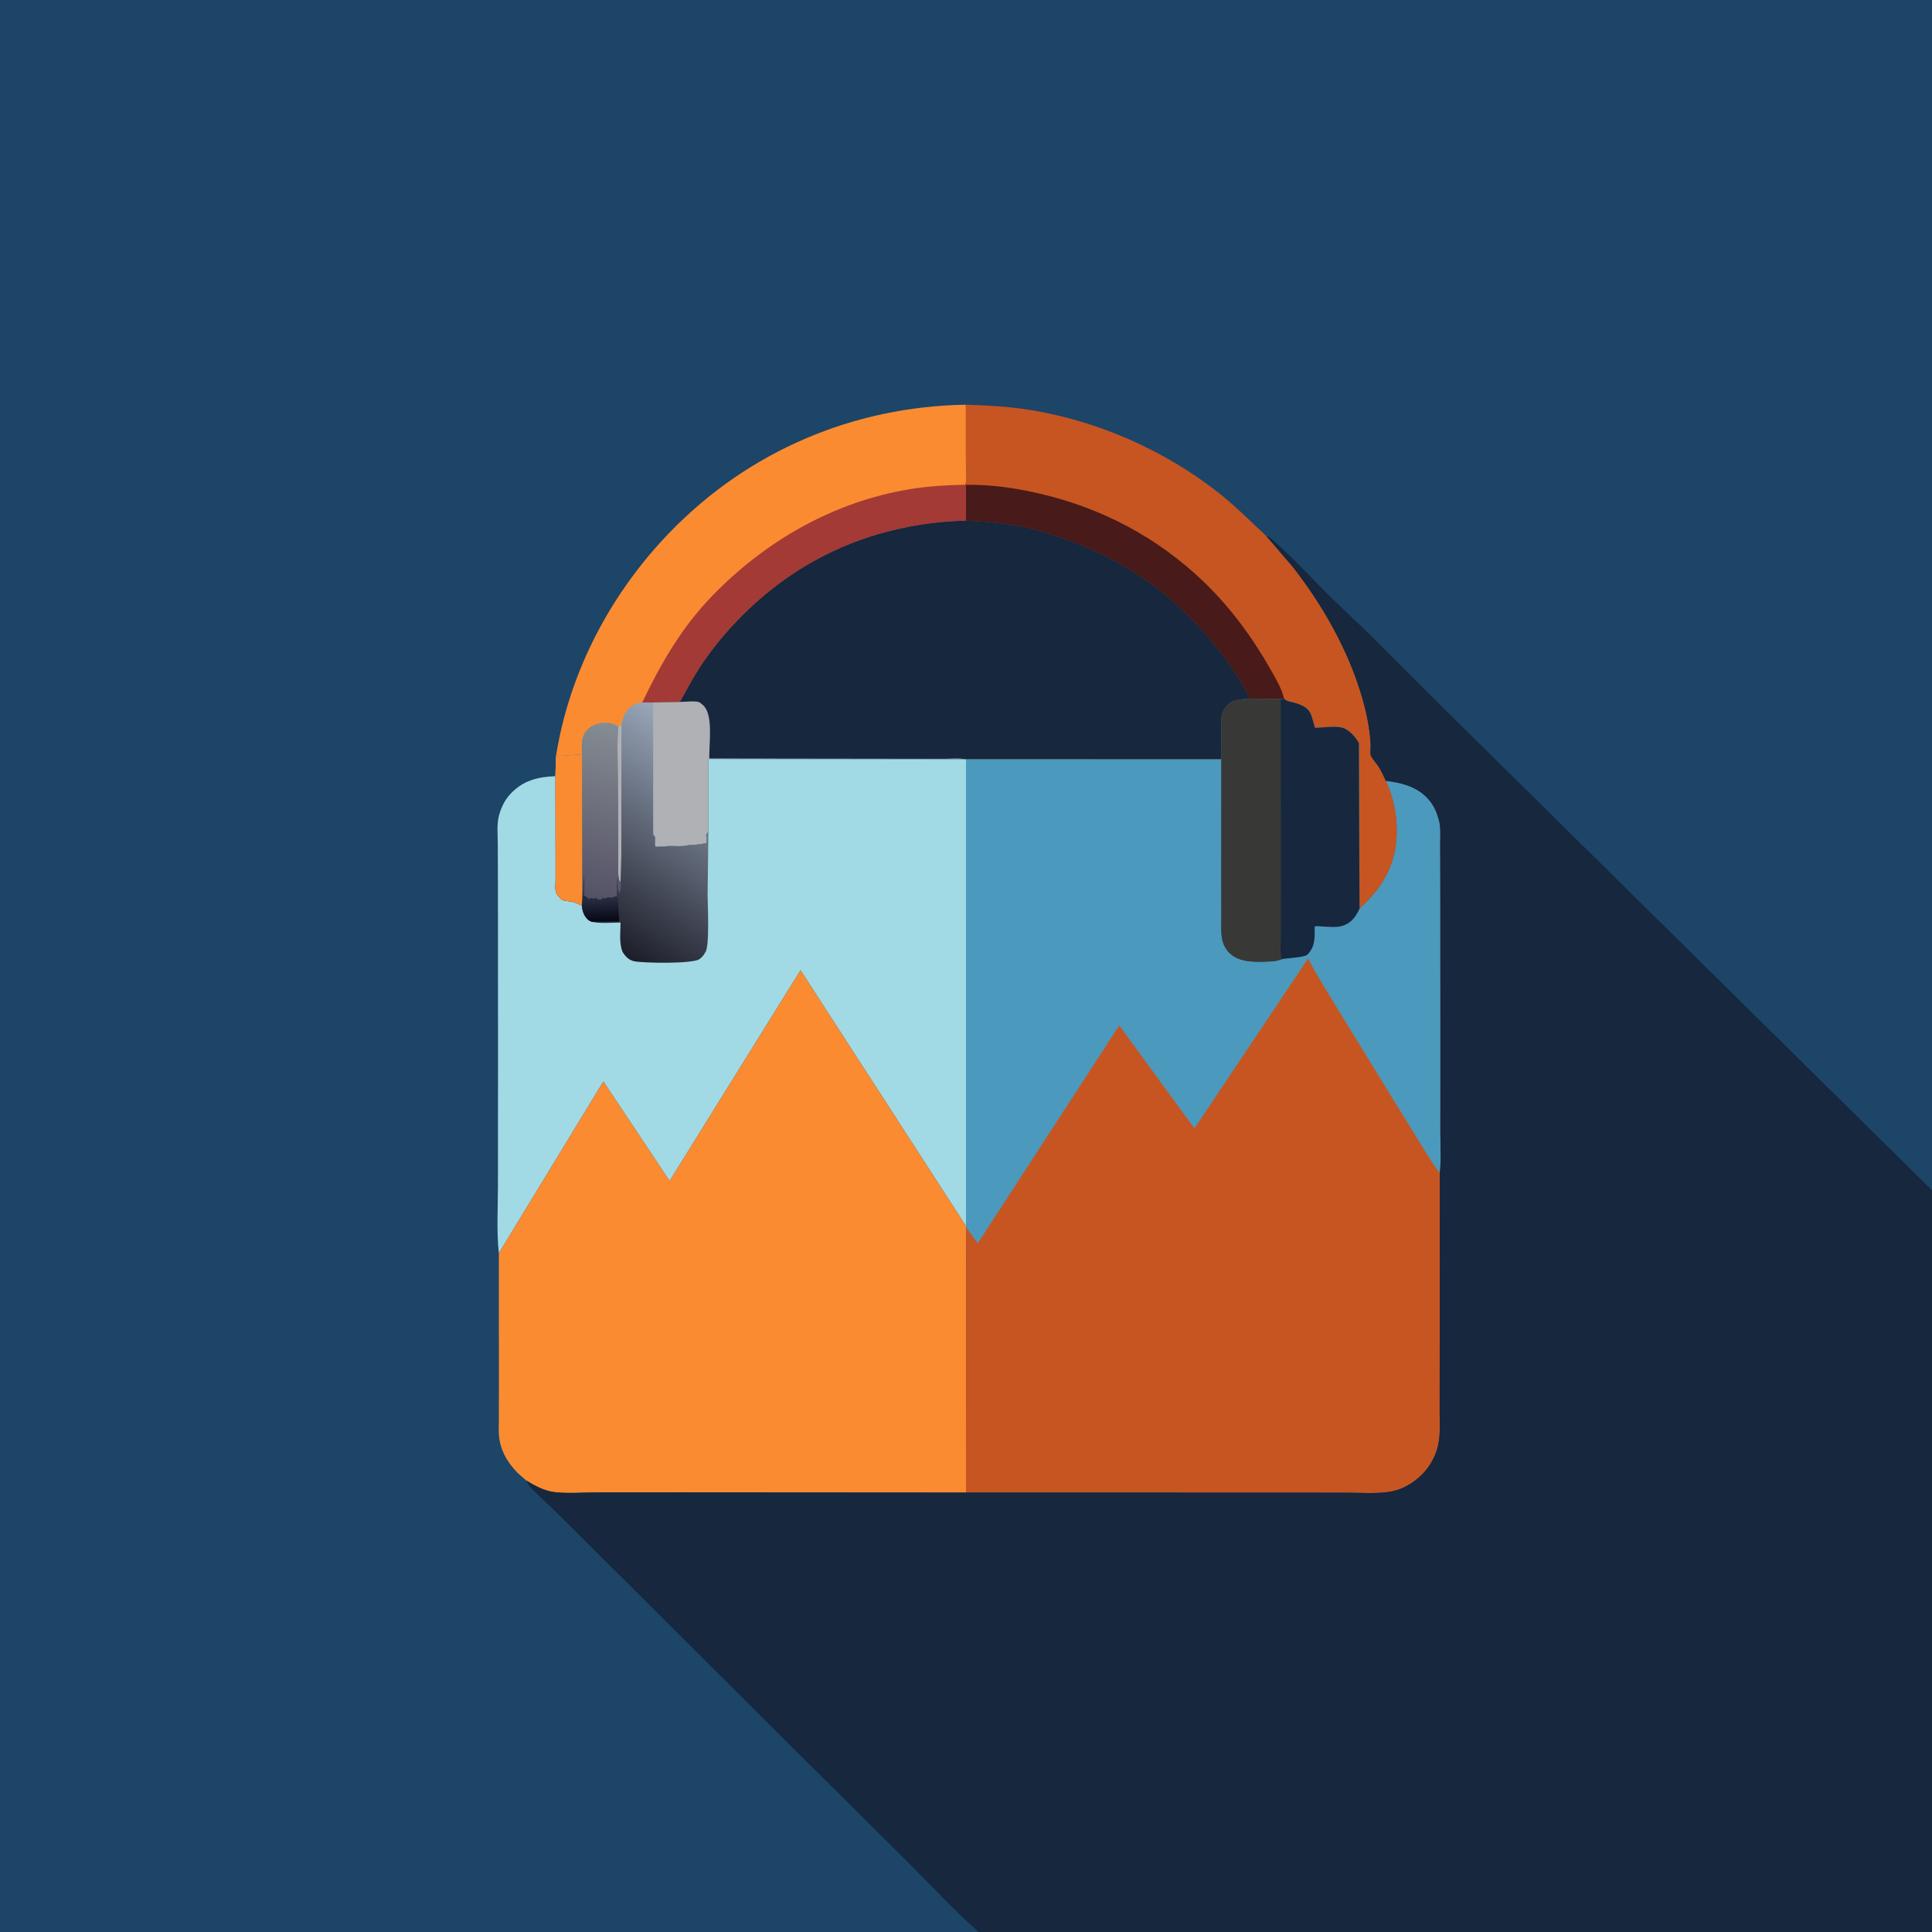
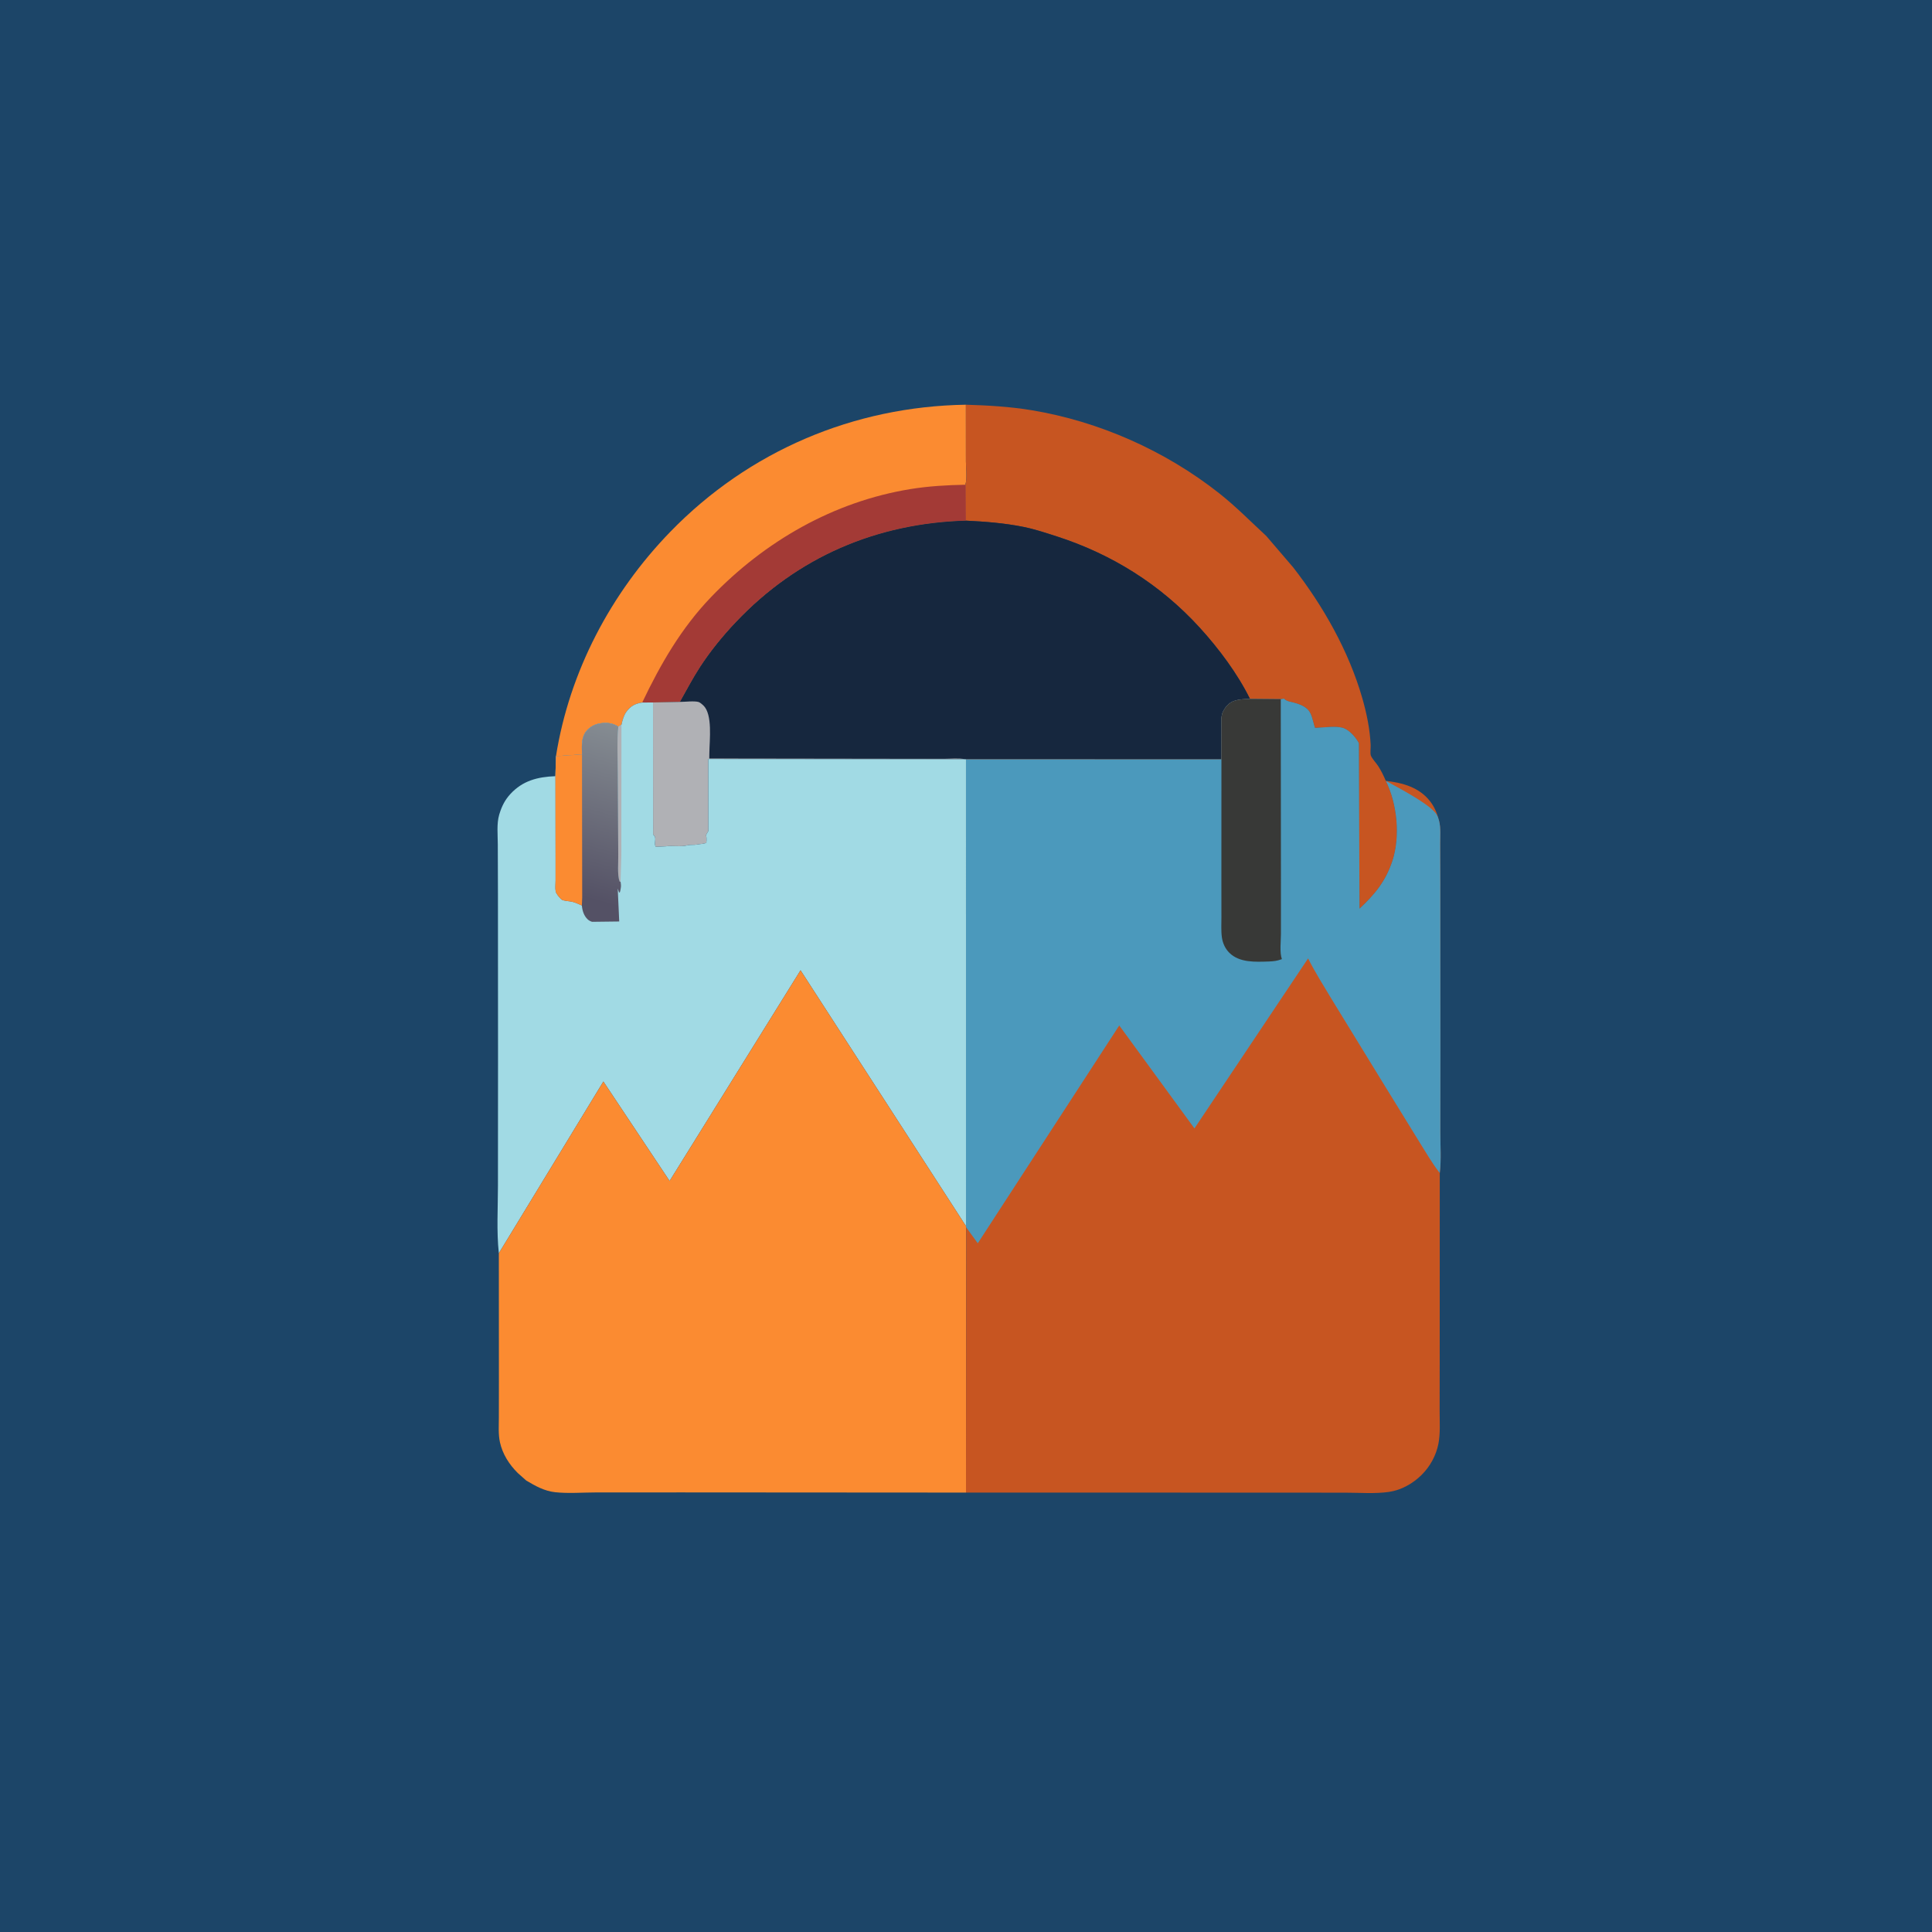
<svg xmlns="http://www.w3.org/2000/svg" version="1.1" style="display: block;" viewBox="0 0 2048 2048" width="1024" height="1024">
  <defs>
    <linearGradient id="Gradient1" gradientUnits="userSpaceOnUse" x1="632.147" y1="993.917" x2="763.619" y2="792.371">
      <stop class="stop0" offset="0" stop-opacity="1" stop-color="rgb(28,29,41)" />
      <stop class="stop1" offset="1" stop-opacity="1" stop-color="rgb(153,167,185)" />
    </linearGradient>
    <linearGradient id="Gradient2" gradientUnits="userSpaceOnUse" x1="612.972" y1="949.957" x2="662.035" y2="772.149">
      <stop class="stop0" offset="0" stop-opacity="1" stop-color="rgb(84,81,101)" />
      <stop class="stop1" offset="1" stop-opacity="1" stop-color="rgb(133,140,146)" />
    </linearGradient>
    <linearGradient id="Gradient3" gradientUnits="userSpaceOnUse" x1="636.267" y1="975.415" x2="635.761" y2="953.795">
      <stop class="stop0" offset="0" stop-opacity="1" stop-color="rgb(8,9,23)" />
      <stop class="stop1" offset="1" stop-opacity="1" stop-color="rgb(38,43,63)" />
    </linearGradient>
  </defs>
  <path transform="translate(0,0)" fill="rgb(28,69,104)" d="M 0 -0 L 2048 0 L 2048 1261.77 L 2048 2048 L 1037.5 2048 L -0 2048 L 0 -0 z" />
  <path transform="translate(0,0)" fill="rgb(251,139,49)" d="M 589.351 801.589 C 603.558 712.015 647.512 628.617 710.602 563.668 C 793.72 478.101 904.762 430.868 1023.88 429.01 L 1023.92 489.132 C 1023.92 495.953 1025.41 507.575 1023.3 513.84 L 1023.86 513.979 L 1023.95 551.92 C 929.198 554.661 845.398 590.474 780.029 659.57 C 766.109 674.283 753.278 690.003 742.201 706.982 C 734.42 718.91 727.837 731.662 720.803 744.04 L 692.236 744.629 L 680.767 744.726 C 673.372 745.838 668.524 748.346 664.026 754.5 C 661.137 758.454 659.812 763.586 658.766 768.3 L 655.469 770.265 C 648.963 765.96 641.774 765.633 634.308 767.171 C 628.714 768.324 623.081 772.109 620.085 777 C 616.011 783.65 616.863 792.254 616.942 799.727 L 589.351 801.589 z" />
  <path transform="translate(0,0)" fill="rgb(163,58,54)" d="M 1023.3 513.84 L 1023.86 513.979 L 1023.95 551.92 C 929.198 554.661 845.398 590.474 780.029 659.57 C 766.109 674.283 753.278 690.003 742.201 706.982 C 734.42 718.91 727.837 731.662 720.803 744.04 L 692.236 744.629 L 680.767 744.726 C 700.219 703.936 722.183 665.818 753.707 632.984 C 810.513 573.818 883.642 531.668 965.219 518.426 C 984.457 515.304 1003.84 514.214 1023.3 513.84 z" />
  <path transform="translate(0,0)" fill="rgb(199,85,33)" d="M 1023.88 429.01 C 1047.02 429.687 1070.91 431.081 1093.77 434.879 C 1165.26 446.756 1235.15 477.803 1292.04 522.631 C 1310.1 536.861 1325.49 552.624 1342.28 568.126 L 1370.79 601.392 C 1402.56 642.279 1429.72 690.03 1444.07 740 C 1448.7 756.108 1452.26 773.214 1452.96 790 C 1453.07 792.578 1452.32 798.768 1453.16 800.919 C 1454.44 804.199 1458.7 808.692 1460.79 811.862 C 1464.06 816.825 1466.7 822.275 1469.02 827.74 C 1481.18 852.199 1484.56 886.947 1475.88 912.948 C 1468.77 934.245 1457.45 948.026 1441.12 963.226 L 1440.47 787.804 C 1437.28 781.63 1429.86 773.066 1422.72 771.356 C 1415.51 769.627 1406.16 770.931 1398.7 771.304 C 1398.34 771.322 1394.14 771.672 1393.96 771.554 C 1393.93 771.532 1393.06 768.7 1393.05 768.664 C 1391.46 763.244 1390.34 755.98 1386.09 751.914 C 1382.13 748.13 1376.55 746.093 1371.33 744.756 C 1368.39 744.005 1364.71 743.584 1362.31 741.63 L 1361.11 740.578 L 1357.66 741.189 L 1325.05 740.898 C 1311.86 714.107 1291.84 687.362 1271.73 665.32 C 1230.07 619.662 1178.56 587.361 1119.93 568.528 C 1108.48 564.848 1096.97 560.984 1085.16 558.591 C 1065.03 554.512 1044.43 552.922 1023.95 551.92 L 1023.86 513.979 L 1023.3 513.84 C 1025.41 507.575 1023.92 495.953 1023.92 489.132 L 1023.88 429.01 z" />
-   <path transform="translate(0,0)" fill="rgb(72,26,25)" d="M 1023.86 513.979 C 1050.52 513.464 1076.91 517.341 1102.83 523.43 C 1168.46 538.855 1226.94 569.676 1275.79 616.527 C 1304.07 643.65 1327.81 675.927 1347.05 710 C 1352.39 719.453 1358.72 729.907 1361.11 740.578 L 1357.66 741.189 L 1325.05 740.898 C 1311.86 714.107 1291.84 687.362 1271.73 665.32 C 1230.07 619.662 1178.56 587.361 1119.93 568.528 C 1108.48 564.848 1096.97 560.984 1085.16 558.591 C 1065.03 554.512 1044.43 552.922 1023.95 551.92 L 1023.86 513.979 z" />
  <path transform="translate(0,0)" fill="rgb(22,39,62)" d="M 1023.95 551.92 C 1044.43 552.922 1065.03 554.512 1085.16 558.591 C 1096.97 560.984 1108.48 564.848 1119.93 568.528 C 1178.56 587.361 1230.07 619.662 1271.73 665.32 C 1291.84 687.362 1311.86 714.107 1325.05 740.898 C 1319.61 741.108 1314.22 741.095 1309 742.799 L 1307.98 743.122 C 1302.91 744.866 1299.35 748.888 1296.93 753.5 L 1296.32 754.632 C 1293.99 759.437 1294.84 766.928 1294.83 772.194 L 1294.77 804.95 L 1023.99 804.886 L 1023.2 804.839 L 1021.98 804.916 L 750.843 804.57 L 750.958 880.816 L 748.51 885 L 748.908 888.125 C 749.086 889.932 748.887 891.701 748.75 893.505 C 745.432 894.7 742.45 894.571 739.083 895.229 C 735.557 895.918 731.988 895.235 728.501 896.132 C 721.563 897.917 712.825 896.123 705.493 897.17 L 695.215 897.65 C 693.261 895.412 695.219 890.295 694.383 887.501 C 694.036 886.341 693.006 885.51 692.317 884.514 L 692.236 744.629 L 720.803 744.04 C 727.837 731.662 734.42 718.91 742.201 706.982 C 753.278 690.003 766.109 674.283 780.029 659.57 C 845.398 590.474 929.198 554.661 1023.95 551.92 z" />
  <path transform="translate(0,0)" fill="rgb(176,177,181)" d="M 720.803 744.04 C 726.038 744.073 735.904 742.761 740.597 744.163 C 742.014 744.587 744.513 746.75 745.605 747.799 C 755.564 757.373 752.103 784.52 751.959 798.112 L 751.848 804.056 L 949.398 804.328 L 1000.32 804.366 C 1007.4 804.373 1016.34 803.388 1023.2 804.839 L 1021.98 804.916 L 750.843 804.57 L 750.958 880.816 L 748.51 885 L 748.908 888.125 C 749.086 889.932 748.887 891.701 748.75 893.505 C 745.432 894.7 742.45 894.571 739.083 895.229 C 735.557 895.918 731.988 895.235 728.501 896.132 C 721.563 897.917 712.825 896.123 705.493 897.17 L 695.215 897.65 C 693.261 895.412 695.219 890.295 694.383 887.501 C 694.036 886.341 693.006 885.51 692.317 884.514 L 692.236 744.629 L 720.803 744.04 z" />
  <path transform="translate(0,0)" fill="rgb(161,218,228)" d="M 680.767 744.726 L 692.236 744.629 L 692.317 884.514 C 693.006 885.51 694.036 886.341 694.383 887.501 C 695.219 890.295 693.261 895.412 695.215 897.65 L 705.493 897.17 C 712.825 896.123 721.563 897.917 728.501 896.132 C 731.988 895.235 735.557 895.918 739.083 895.229 C 742.45 894.571 745.432 894.7 748.75 893.505 C 748.887 891.701 749.086 889.932 748.908 888.125 L 748.51 885 L 750.958 880.816 L 750.843 804.57 L 1021.98 804.916 L 1023.2 804.839 L 1023.99 804.886 L 1024 1299.75 L 848.605 1028.54 L 709.803 1251.87 L 639.603 1146.44 L 528.794 1328.49 C 526.259 1305.19 527.85 1280.27 527.845 1256.76 L 527.928 1120.05 L 527.842 947.84 L 527.684 894.826 C 527.658 884.954 526.376 873.12 529.161 863.642 L 529.684 861.995 C 532.082 854.286 535.473 847.724 540.959 841.752 C 554.071 827.477 570.029 823.492 588.776 822.789 L 589.351 801.589 L 616.942 799.727 C 616.863 792.254 616.011 783.65 620.085 777 C 623.081 772.109 628.714 768.324 634.308 767.171 C 641.774 765.633 648.963 765.96 655.469 770.265 L 658.766 768.3 C 659.812 763.586 661.137 758.454 664.026 754.5 C 668.524 748.346 673.372 745.838 680.767 744.726 z" />
-   <path transform="translate(0,0)" fill="url(#Gradient1)" d="M 680.767 744.726 L 692.236 744.629 L 692.317 884.514 C 693.006 885.51 694.036 886.341 694.383 887.501 C 695.219 890.295 693.261 895.412 695.215 897.65 L 705.493 897.17 C 712.825 896.123 721.563 897.917 728.501 896.132 C 731.988 895.235 735.557 895.918 739.083 895.229 C 742.45 894.571 745.432 894.7 748.75 893.505 C 748.887 891.701 749.086 889.932 748.908 888.125 L 748.51 885 L 750.958 880.816 L 750.092 948.612 C 750.103 958.619 752.459 1003.58 747.635 1009.45 C 746.319 1012.2 743.927 1014.97 741.442 1016.74 C 734.33 1021.84 682.756 1020.98 672.5 1019 C 666.658 1017.86 663.213 1014.15 660.11 1009.34 C 656.059 1000.38 657.786 987.665 657.813 977.933 C 648.362 978.014 637.743 979.071 628.463 977.35 L 627.59 977.17 C 625.844 976.578 624.246 975.783 622.894 974.5 C 618.891 970.702 617.245 965.167 616.801 959.861 L 615.455 959.278 C 612.35 957.887 609.344 956.492 605.998 955.778 C 603.411 955.226 596.92 955.054 595.134 953.404 C 593.208 951.624 589.473 947.439 589.025 944.828 C 588.432 941.377 588.911 937.143 588.923 933.588 L 588.92 910.875 L 588.776 822.789 L 589.351 801.589 L 616.942 799.727 C 616.863 792.254 616.011 783.65 620.085 777 C 623.081 772.109 628.714 768.324 634.308 767.171 C 641.774 765.633 648.963 765.96 655.469 770.265 L 658.766 768.3 C 659.812 763.586 661.137 758.454 664.026 754.5 C 668.524 748.346 673.372 745.838 680.767 744.726 z" />
  <path transform="translate(0,0)" fill="rgb(176,177,181)" d="M 655.469 770.265 L 658.766 768.3 L 658.639 906.641 L 657.821 934.629 L 656.826 934.537 C 654.176 927.323 655.589 913.862 655.381 906 L 654.894 819.107 C 654.898 803.083 653.822 786.186 655.469 770.265 z" />
  <path transform="translate(0,0)" fill="url(#Gradient2)" d="M 616.942 799.727 C 616.863 792.254 616.011 783.65 620.085 777 C 623.081 772.109 628.714 768.324 634.308 767.171 C 641.774 765.633 648.963 765.96 655.469 770.265 C 653.822 786.186 654.898 803.083 654.894 819.107 L 655.381 906 C 655.589 913.862 654.176 927.323 656.826 934.537 L 657.821 934.629 C 658.241 937.355 658.552 939.273 657.947 941.995 L 657.719 943.31 C 657.429 944.9 657.567 944.267 656.995 945.995 L 656.232 945.995 L 654.824 941.929 L 656.403 976.815 L 627.59 977.17 C 625.844 976.578 624.246 975.783 622.894 974.5 C 618.891 970.702 617.245 965.167 616.801 959.861 L 615.455 959.278 C 612.35 957.887 609.344 956.492 605.998 955.778 C 603.411 955.226 596.92 955.054 595.134 953.404 C 593.208 951.624 589.473 947.439 589.025 944.828 C 588.432 941.377 588.911 937.143 588.923 933.588 L 588.92 910.875 L 588.776 822.789 L 589.351 801.589 L 616.942 799.727 z" />
-   <path transform="translate(0,0)" fill="url(#Gradient3)" d="M 617.154 951.417 C 618.924 944.397 618.354 935.724 618.614 928.437 C 619.659 935.313 619.125 942.557 619 949.5 C 620.636 949.848 621.119 950.198 622.428 951.361 L 624.75 953.505 L 625.5 951.51 C 627.219 952.456 628.574 952.367 630.5 952.51 L 631.5 951.51 C 634.174 953.638 634.299 953.5 637.75 953.505 L 638.5 951.51 C 640.217 952.455 639.235 952.071 641.5 952.51 C 643.274 950.736 646.992 951.51 649.5 951.51 C 651.068 949.942 651.867 950.506 654 950.5 L 654.25 930.05 C 654.988 933.876 654.76 938.038 654.824 941.929 L 656.403 976.815 L 627.59 977.17 C 625.844 976.578 624.246 975.783 622.894 974.5 C 618.891 970.702 617.245 965.167 616.801 959.861 L 617.154 951.417 z" />
  <path transform="translate(0,0)" fill="rgb(251,139,49)" d="M 589.351 801.589 L 616.942 799.727 L 617.154 951.417 L 616.801 959.861 L 615.455 959.278 C 612.35 957.887 609.344 956.492 605.998 955.778 C 603.411 955.226 596.92 955.054 595.134 953.404 C 593.208 951.624 589.473 947.439 589.025 944.828 C 588.432 941.377 588.911 937.143 588.923 933.588 L 588.92 910.875 L 588.776 822.789 L 589.351 801.589 z" />
  <path transform="translate(0,0)" fill="rgb(251,139,49)" d="M 528.794 1328.49 L 639.603 1146.44 L 709.803 1251.87 L 848.605 1028.54 L 1024 1299.75 L 1024.25 1301.07 L 1024 1582.2 L 723.079 1582.01 L 631.904 1582.04 C 617.953 1582.05 602.529 1583.31 588.745 1581.84 C 577.087 1580.59 567.676 1575.28 557.834 1569.42 L 548.945 1561.54 C 539.787 1552.47 532.749 1541.51 529.949 1528.78 C 528.118 1520.47 528.808 1511.31 528.813 1502.83 L 528.861 1464.44 L 528.794 1328.49 z" />
  <path transform="translate(0,0)" fill="rgb(199,85,33)" d="M 1325.05 740.898 L 1357.66 741.189 L 1361.11 740.578 L 1362.31 741.63 C 1364.71 743.584 1368.39 744.005 1371.33 744.756 C 1376.55 746.093 1382.13 748.13 1386.09 751.914 C 1390.34 755.98 1391.46 763.244 1393.05 768.664 C 1393.06 768.7 1393.93 771.532 1393.96 771.554 C 1394.14 771.672 1398.34 771.322 1398.7 771.304 C 1406.16 770.931 1415.51 769.627 1422.72 771.356 C 1429.86 773.066 1437.28 781.63 1440.47 787.804 L 1441.12 963.226 C 1457.45 948.026 1468.77 934.245 1475.88 912.948 C 1484.56 886.947 1481.18 852.199 1469.02 827.74 C 1486.95 829.832 1504.33 834.496 1515.96 849.412 C 1520.53 855.265 1523.27 861.876 1525.16 869 L 1525.49 870.189 C 1527.41 877.681 1526.6 886.92 1526.63 894.637 L 1526.77 939.125 L 1526.9 1118.89 L 1526.83 1200.33 C 1526.81 1214.45 1527.9 1229.47 1526.22 1243.42 L 1526.15 1443.56 L 1526.08 1496.22 C 1526.06 1507.36 1526.93 1519.56 1524.77 1530.54 C 1522.34 1542.84 1515.89 1554.63 1506.99 1563.43 C 1497.68 1572.63 1485.62 1579.51 1472.53 1581.46 C 1457.73 1583.65 1440.99 1582.28 1426 1582.3 L 1329.69 1582.24 L 1024 1582.2 L 1024.25 1301.07 L 1024 1299.75 L 1023.99 804.886 L 1294.77 804.95 L 1294.83 772.194 C 1294.84 766.928 1293.99 759.437 1296.32 754.632 L 1296.93 753.5 C 1299.35 748.888 1302.91 744.866 1307.98 743.122 L 1309 742.799 C 1314.22 741.095 1319.61 741.108 1325.05 740.898 z" />
-   <path transform="translate(0,0)" fill="rgb(75,153,188)" d="M 1325.05 740.898 L 1357.66 741.189 L 1361.11 740.578 L 1362.31 741.63 C 1364.71 743.584 1368.39 744.005 1371.33 744.756 C 1376.55 746.093 1382.13 748.13 1386.09 751.914 C 1390.34 755.98 1391.46 763.244 1393.05 768.664 C 1393.06 768.7 1393.93 771.532 1393.96 771.554 C 1394.14 771.672 1398.34 771.322 1398.7 771.304 C 1406.16 770.931 1415.51 769.627 1422.72 771.356 C 1429.86 773.066 1437.28 781.63 1440.47 787.804 L 1441.12 963.226 C 1457.45 948.026 1468.77 934.245 1475.88 912.948 C 1484.56 886.947 1481.18 852.199 1469.02 827.74 C 1486.95 829.832 1504.33 834.496 1515.96 849.412 C 1520.53 855.265 1523.27 861.876 1525.16 869 L 1525.49 870.189 C 1527.41 877.681 1526.6 886.92 1526.63 894.637 L 1526.77 939.125 L 1526.9 1118.89 L 1526.83 1200.33 C 1526.81 1214.45 1527.9 1229.47 1526.22 1243.42 L 1525.38 1242.35 C 1517.73 1232.49 1511.4 1221.32 1504.74 1210.77 L 1465.31 1146.74 L 1411.03 1058.22 C 1402.65 1044.1 1394.02 1030.69 1386.64 1015.95 L 1266.17 1196.19 L 1186.46 1087.04 L 1036.48 1317.94 L 1024.25 1301.07 L 1024 1299.75 L 1023.99 804.886 L 1294.77 804.95 L 1294.83 772.194 C 1294.84 766.928 1293.99 759.437 1296.32 754.632 L 1296.93 753.5 C 1299.35 748.888 1302.91 744.866 1307.98 743.122 L 1309 742.799 C 1314.22 741.095 1319.61 741.108 1325.05 740.898 z" />
-   <path transform="translate(0,0)" fill="rgb(22,39,62)" d="M 1325.05 740.898 L 1357.66 741.189 L 1361.11 740.578 L 1362.31 741.63 C 1364.71 743.584 1368.39 744.005 1371.33 744.756 C 1376.55 746.093 1382.13 748.13 1386.09 751.914 C 1390.34 755.98 1391.46 763.244 1393.05 768.664 C 1393.06 768.7 1393.93 771.532 1393.96 771.554 C 1394.14 771.672 1398.34 771.322 1398.7 771.304 C 1406.16 770.931 1415.51 769.627 1422.72 771.356 C 1429.86 773.066 1437.28 781.63 1440.47 787.804 L 1441.12 963.226 C 1437.65 971.109 1432.9 977.812 1424.5 980.953 C 1417.59 983.534 1409.03 982.472 1401.78 982.1 C 1399.22 981.968 1395.89 981.275 1393.59 982.305 C 1393.6 993.508 1394.49 1003.34 1385.91 1011.88 C 1382.75 1015.03 1364.34 1015.62 1358.86 1016.74 L 1358.47 1016.86 C 1353.83 1018.6 1349.89 1019.06 1344.97 1019.22 C 1331 1019.68 1313.87 1020.7 1303.13 1009.97 C 1298.72 1005.56 1296.11 999.786 1295.25 993.648 C 1294.28 986.717 1294.79 979.199 1294.76 972.179 L 1294.72 934.893 L 1294.77 804.95 L 1294.83 772.194 C 1294.84 766.928 1293.99 759.437 1296.32 754.632 L 1296.93 753.5 C 1299.35 748.888 1302.91 744.866 1307.98 743.122 L 1309 742.799 C 1314.22 741.095 1319.61 741.108 1325.05 740.898 z" />
+   <path transform="translate(0,0)" fill="rgb(75,153,188)" d="M 1325.05 740.898 L 1357.66 741.189 L 1361.11 740.578 L 1362.31 741.63 C 1364.71 743.584 1368.39 744.005 1371.33 744.756 C 1376.55 746.093 1382.13 748.13 1386.09 751.914 C 1390.34 755.98 1391.46 763.244 1393.05 768.664 C 1393.06 768.7 1393.93 771.532 1393.96 771.554 C 1394.14 771.672 1398.34 771.322 1398.7 771.304 C 1406.16 770.931 1415.51 769.627 1422.72 771.356 C 1429.86 773.066 1437.28 781.63 1440.47 787.804 L 1441.12 963.226 C 1457.45 948.026 1468.77 934.245 1475.88 912.948 C 1484.56 886.947 1481.18 852.199 1469.02 827.74 C 1520.53 855.265 1523.27 861.876 1525.16 869 L 1525.49 870.189 C 1527.41 877.681 1526.6 886.92 1526.63 894.637 L 1526.77 939.125 L 1526.9 1118.89 L 1526.83 1200.33 C 1526.81 1214.45 1527.9 1229.47 1526.22 1243.42 L 1525.38 1242.35 C 1517.73 1232.49 1511.4 1221.32 1504.74 1210.77 L 1465.31 1146.74 L 1411.03 1058.22 C 1402.65 1044.1 1394.02 1030.69 1386.64 1015.95 L 1266.17 1196.19 L 1186.46 1087.04 L 1036.48 1317.94 L 1024.25 1301.07 L 1024 1299.75 L 1023.99 804.886 L 1294.77 804.95 L 1294.83 772.194 C 1294.84 766.928 1293.99 759.437 1296.32 754.632 L 1296.93 753.5 C 1299.35 748.888 1302.91 744.866 1307.98 743.122 L 1309 742.799 C 1314.22 741.095 1319.61 741.108 1325.05 740.898 z" />
  <path transform="translate(0,0)" fill="rgb(56,57,55)" d="M 1325.05 740.898 L 1357.66 741.189 L 1357.86 931.323 L 1357.85 989.918 C 1357.85 997.489 1356.3 1009.72 1358.86 1016.74 L 1358.47 1016.86 C 1353.83 1018.6 1349.89 1019.06 1344.97 1019.22 C 1331 1019.68 1313.87 1020.7 1303.13 1009.97 C 1298.72 1005.56 1296.11 999.786 1295.25 993.648 C 1294.28 986.717 1294.79 979.199 1294.76 972.179 L 1294.72 934.893 L 1294.77 804.95 L 1294.83 772.194 C 1294.84 766.928 1293.99 759.437 1296.32 754.632 L 1296.93 753.5 C 1299.35 748.888 1302.91 744.866 1307.98 743.122 L 1309 742.799 C 1314.22 741.095 1319.61 741.108 1325.05 740.898 z" />
-   <path transform="translate(0,0)" fill="rgb(22,39,62)" d="M 1342.28 568.126 C 1344.86 569.071 1346.61 570.059 1348.67 571.879 C 1370.86 591.524 1391.29 613.939 1412.4 634.781 L 1451 671.591 L 1534.61 755.077 L 1915.4 1130.98 L 2048 1261.77 L 2048 2048 L 1037.5 2048 C 1011.13 2024.92 986.825 1998.29 961.989 1973.53 L 834.114 1846.61 L 657 1669.97 L 592.478 1605.73 L 563.925 1578.4 C 561.234 1575.59 559.434 1572.96 557.834 1569.42 C 567.676 1575.28 577.087 1580.59 588.745 1581.84 C 602.529 1583.31 617.953 1582.05 631.904 1582.04 L 723.079 1582.01 L 1024 1582.2 L 1329.69 1582.24 L 1426 1582.3 C 1440.99 1582.28 1457.73 1583.65 1472.53 1581.46 C 1485.62 1579.51 1497.68 1572.63 1506.99 1563.43 C 1515.89 1554.63 1522.34 1542.84 1524.77 1530.54 C 1526.93 1519.56 1526.06 1507.36 1526.08 1496.22 L 1526.15 1443.56 L 1526.22 1243.42 C 1527.9 1229.47 1526.81 1214.45 1526.83 1200.33 L 1526.9 1118.89 L 1526.77 939.125 L 1526.63 894.637 C 1526.6 886.92 1527.41 877.681 1525.49 870.189 L 1525.16 869 C 1523.27 861.876 1520.53 855.265 1515.96 849.412 C 1504.33 834.496 1486.95 829.832 1469.02 827.74 C 1466.7 822.275 1464.06 816.825 1460.79 811.862 C 1458.7 808.692 1454.44 804.199 1453.16 800.919 C 1452.32 798.768 1453.07 792.578 1452.96 790 C 1452.26 773.214 1448.7 756.108 1444.07 740 C 1429.72 690.03 1402.56 642.279 1370.79 601.392 L 1342.28 568.126 z" />
</svg>